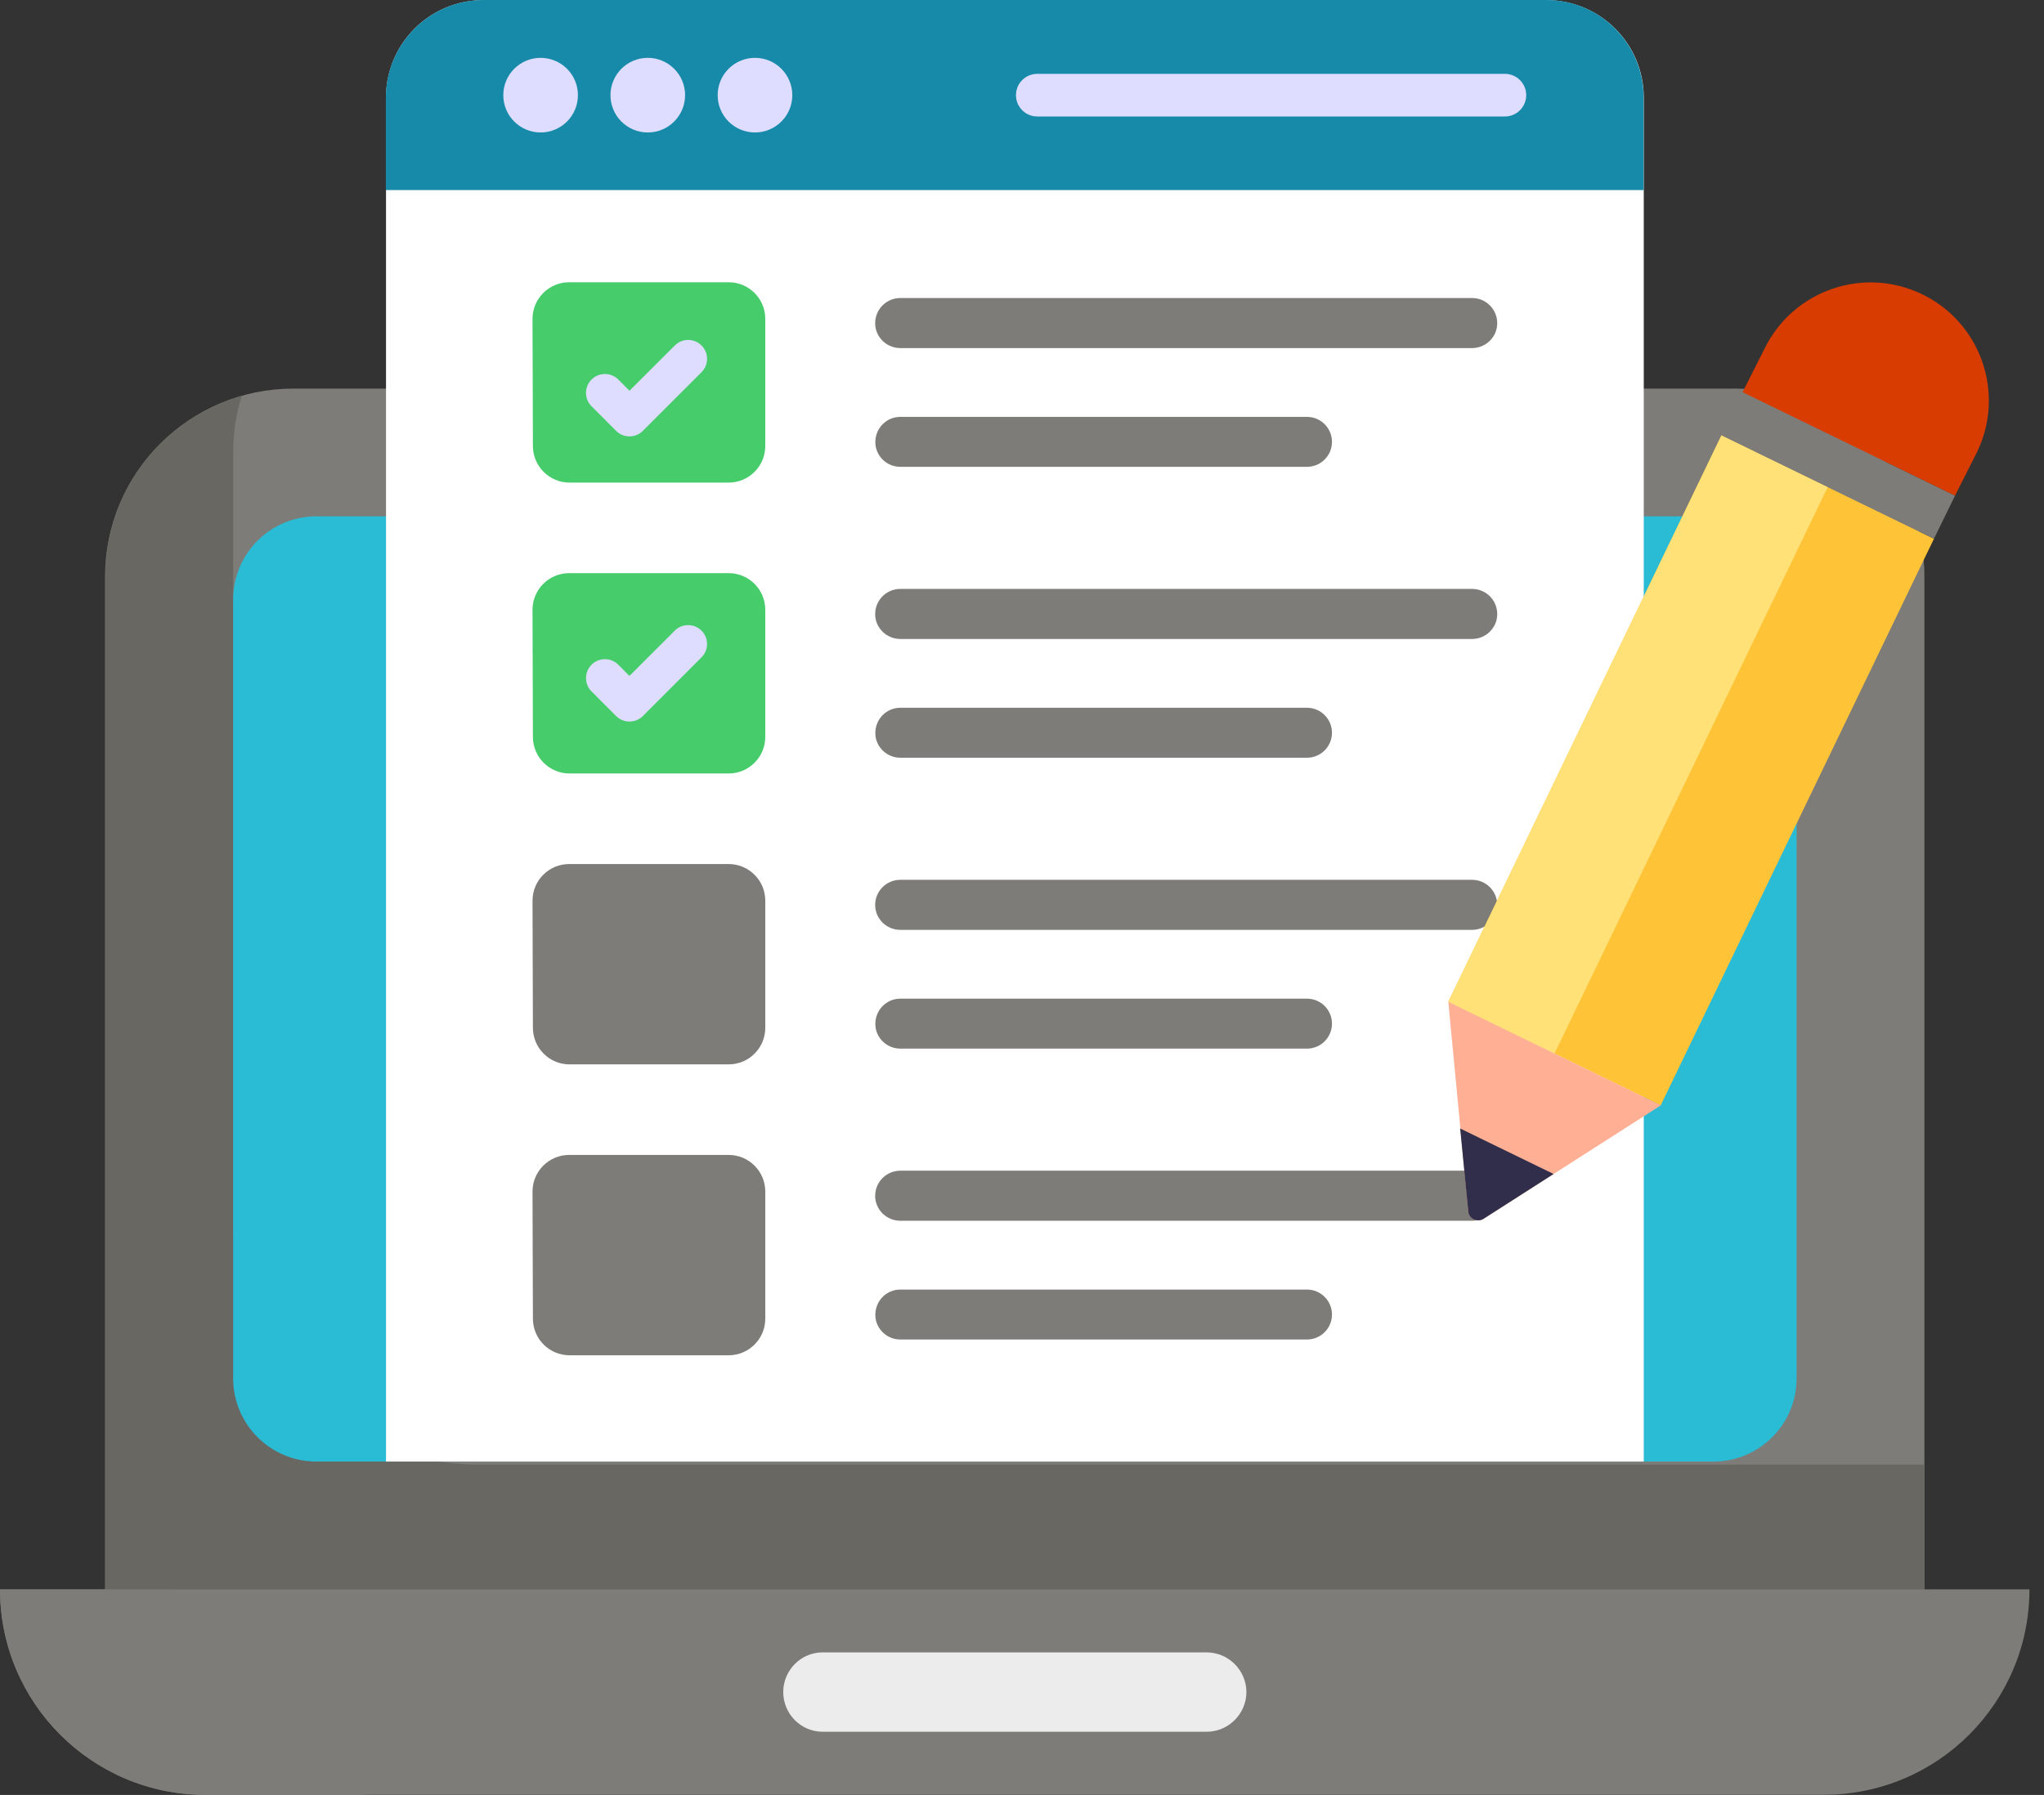
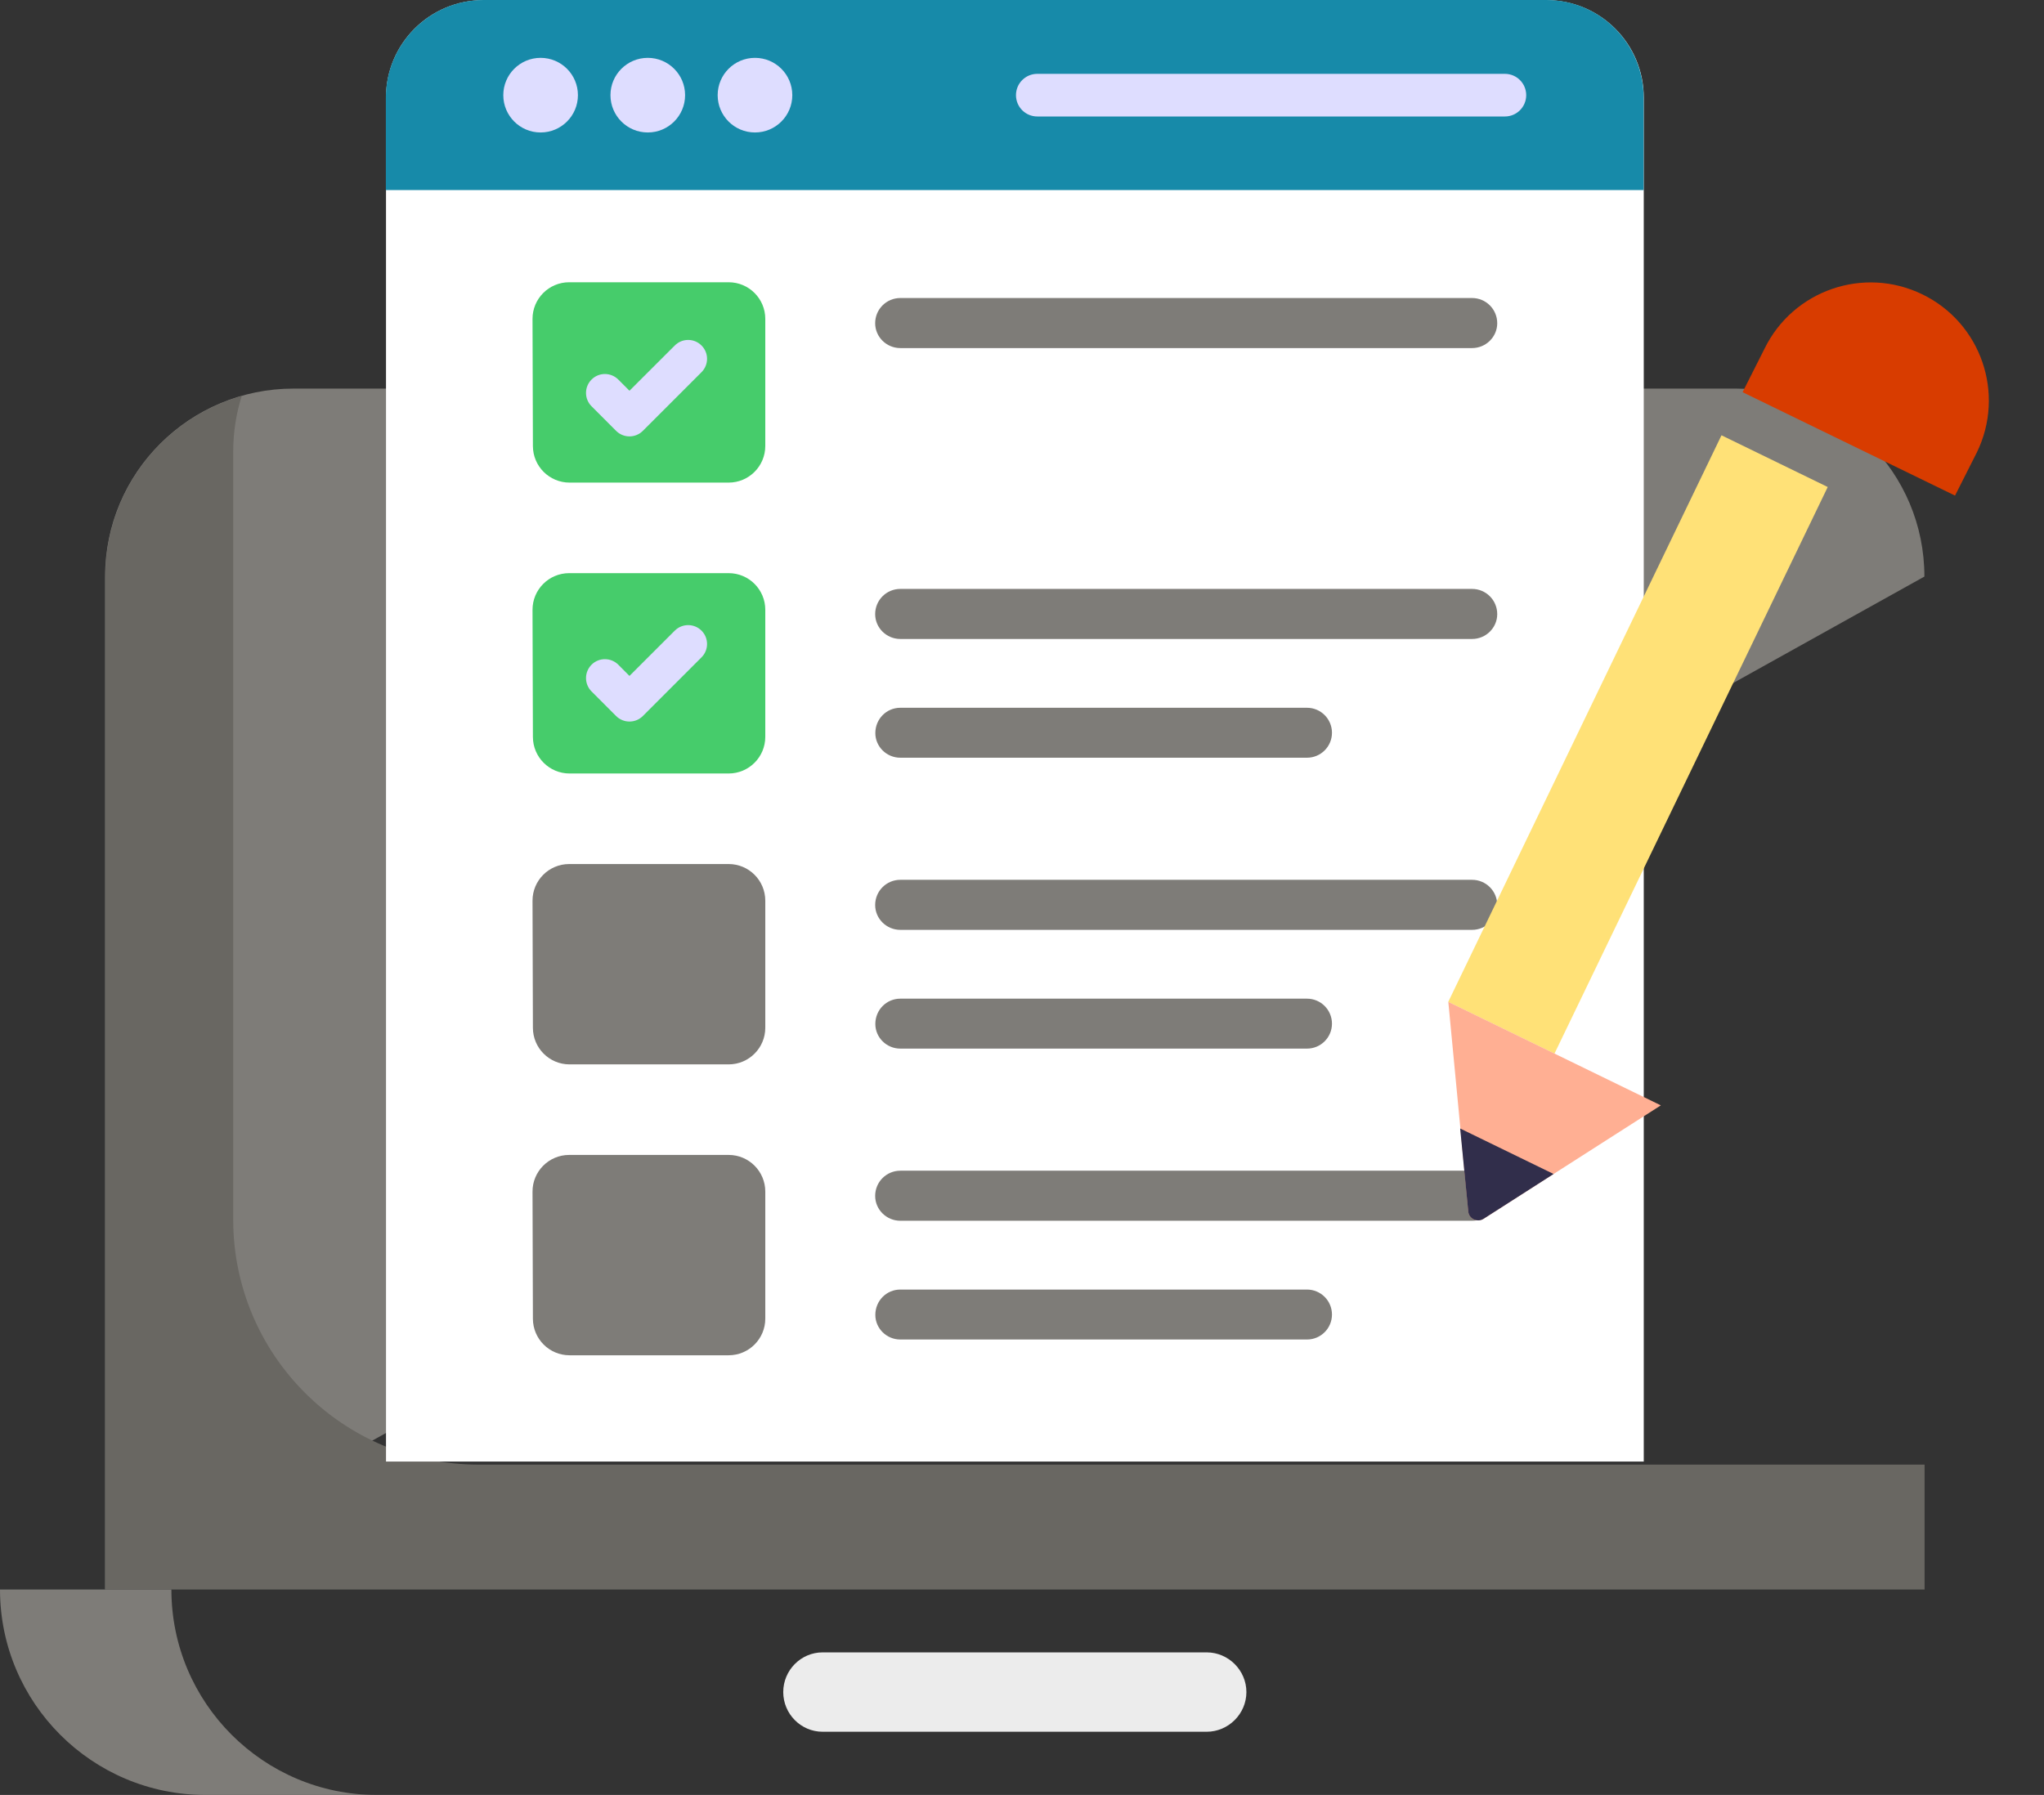
<svg xmlns="http://www.w3.org/2000/svg" width="74px" height="65px" viewBox="0 0 74 65" version="1.1">
  <rect x="0" y="0" width="74" height="65" fill="#333333" stroke="none" />
  <title>online application icon</title>
  <g id="Page-1" stroke="none" stroke-width="1" fill="none" fill-rule="evenodd">
    <g id="AHS-Learn/How-to-apply" transform="translate(-958, -1988)" fill-rule="nonzero">
      <g id="online-application-icon" transform="translate(958, 1988)">
-         <path d="M69.67,20.879 L69.67,57.555 L3.805,57.555 L3.805,20.879 C3.805,17.113 6.862,14.072 10.628,14.072 L62.863,14.072 C66.629,14.072 69.67,17.113 69.67,20.879 Z" id="Path" fill="#7E7C78" />
+         <path d="M69.67,20.879 L3.805,57.555 L3.805,20.879 C3.805,17.113 6.862,14.072 10.628,14.072 L62.863,14.072 C66.629,14.072 69.67,17.113 69.67,20.879 Z" id="Path" fill="#7E7C78" />
        <path d="M69.677,53.037 L69.677,57.56 L3.813,57.56 L3.813,20.885 C3.813,17.767 5.896,15.158 8.752,14.34 C8.551,14.973 8.443,15.652 8.443,16.362 L8.443,44.166 C8.443,49.065 12.415,53.037 17.315,53.037 L69.677,53.037 L69.677,53.037 Z" id="Path" fill="#696762" />
-         <path d="M66.035,64.993 L7.44,64.993 C3.332,64.993 0.002,61.663 0.002,57.555 L0.002,57.555 L73.473,57.555 L73.473,57.555 C73.473,61.663 70.143,64.993 66.035,64.993 Z" id="Path" fill="#7E7C78" />
        <path d="M13.645,65 L7.44,65 C3.334,65 0,61.666 0,57.56 L6.205,57.56 C6.205,61.666 9.539,65 13.645,65 Z" id="Path" fill="#7E7C78" />
-         <path d="M8.441,49.913 L8.441,21.711 C8.441,20.047 9.79,18.698 11.455,18.698 L62.03,18.698 C63.694,18.698 65.044,20.047 65.044,21.711 L65.044,49.913 C65.044,51.577 63.694,52.927 62.03,52.927 L11.455,52.927 C9.79,52.927 8.441,51.577 8.441,49.913 Z" id="Path" fill="#2ABBD5" />
        <path d="M59.51,52.927 L13.975,52.927 L13.975,3.532 C13.975,1.584 15.554,0.005 17.502,0.005 L55.983,0.005 C57.931,0.005 59.51,1.584 59.51,3.532 L59.51,52.927 Z" id="Path" fill="#FFFFFF" />
        <path d="M59.505,3.535 L59.505,6.884 L13.969,6.884 L13.969,3.535 C13.969,1.59 15.559,0 17.504,0 L55.985,0 C57.93,0 59.505,1.59 59.505,3.535 L59.505,3.535 Z" id="Path" fill="#178AA9" />
        <path d="M19.293,16.153 L19.279,11.551 C19.277,10.817 19.872,10.221 20.606,10.221 L26.38,10.221 C27.112,10.221 27.706,10.815 27.706,11.547 L27.706,16.149 C27.706,16.882 27.112,17.476 26.38,17.476 L20.619,17.476 C19.888,17.476 19.295,16.884 19.293,16.153 L19.293,16.153 Z" id="Path" fill="#46CC6B" />
        <path d="M19.293,26.687 L19.279,22.085 C19.277,21.351 19.872,20.755 20.606,20.755 L26.38,20.755 C27.112,20.755 27.706,21.349 27.706,22.081 L27.706,26.683 C27.706,27.416 27.112,28.01 26.38,28.01 L20.619,28.01 C19.888,28.01 19.295,27.418 19.293,26.687 L19.293,26.687 Z" id="Path" fill="#46CC6B" />
        <path d="M19.293,37.221 L19.279,32.619 C19.277,31.885 19.872,31.289 20.606,31.289 L26.38,31.289 C27.112,31.289 27.706,31.883 27.706,32.616 L27.706,37.218 C27.706,37.95 27.112,38.544 26.38,38.544 L20.619,38.544 C19.888,38.544 19.295,37.952 19.293,37.221 Z" id="Path" fill="#7E7C78" />
        <path d="M19.293,47.755 L19.279,43.153 C19.277,42.419 19.872,41.823 20.606,41.823 L26.38,41.823 C27.112,41.823 27.706,42.417 27.706,43.15 L27.706,47.752 C27.706,48.484 27.112,49.078 26.38,49.078 L20.619,49.078 C19.888,49.078 19.295,48.486 19.293,47.755 L19.293,47.755 Z" id="Path" fill="#7E7C78" />
        <g id="Group" transform="translate(21.216, 12.31)" fill="#DEDDFF">
          <path d="M1.089,3.292 C1.217,3.421 1.392,3.493 1.573,3.493 C1.755,3.493 1.929,3.421 2.057,3.292 L4.181,1.168 C4.449,0.9 4.449,0.467 4.181,0.201 C3.914,-0.067 3.482,-0.067 3.214,0.201 L1.573,1.84 L1.169,1.435 C0.901,1.168 0.468,1.166 0.201,1.434 C-0.067,1.701 -0.067,2.135 0.2,2.402 L1.089,3.292 Z" id="Path" />
          <path d="M1.573,13.819 C1.755,13.819 1.929,13.748 2.057,13.619 L4.181,11.494 C4.449,11.228 4.449,10.793 4.181,10.527 C3.914,10.26 3.482,10.26 3.214,10.527 L1.573,12.167 L1.169,11.761 C0.901,11.494 0.468,11.493 0.201,11.76 C-0.067,12.028 -0.067,12.461 0.2,12.728 L1.089,13.619 C1.217,13.748 1.392,13.819 1.573,13.819 L1.573,13.819 Z" id="Path" />
        </g>
        <g id="Group" transform="translate(31.684, 10.792)" fill="#7E7C78">
          <path d="M22.521,0.913 C22.521,1.406 22.114,1.813 21.608,1.813 L0.913,1.813 C0.407,1.813 0,1.406 0,0.913 C0,0.407 0.407,0 0.913,0 L21.608,0 C22.114,0 22.521,0.407 22.521,0.913 Z" id="Path" />
-           <path d="M16.538,5.209 C16.538,5.709 16.133,6.113 15.633,6.113 L0.911,6.113 C0.411,6.113 0.006,5.709 0.006,5.221 C0.006,4.709 0.411,4.304 0.911,4.304 L15.633,4.304 C16.133,4.304 16.538,4.709 16.538,5.209 Z" id="Path" />
        </g>
        <g id="Group" transform="translate(31.684, 21.326)" fill="#7E7C78">
          <path d="M22.521,0.913 C22.521,1.406 22.114,1.813 21.608,1.813 L0.913,1.813 C0.407,1.813 0,1.406 0,0.913 C0,0.407 0.407,0 0.913,0 L21.608,0 C22.114,0 22.521,0.407 22.521,0.913 Z" id="Path" />
          <path d="M16.538,5.209 C16.538,5.709 16.133,6.113 15.633,6.113 L0.911,6.113 C0.411,6.113 0.006,5.709 0.006,5.221 C0.006,4.709 0.411,4.304 0.911,4.304 L15.633,4.304 C16.133,4.304 16.538,4.709 16.538,5.209 Z" id="Path" />
        </g>
        <g id="Group" transform="translate(31.684, 31.86)" fill="#7E7C78">
          <path d="M22.521,0.913 C22.521,1.406 22.114,1.813 21.608,1.813 L0.913,1.813 C0.407,1.813 0,1.406 0,0.913 C0,0.407 0.407,0 0.913,0 L21.608,0 C22.114,0 22.521,0.407 22.521,0.913 Z" id="Path" />
          <path d="M16.538,5.209 C16.538,5.709 16.133,6.113 15.633,6.113 L0.911,6.113 C0.411,6.113 0.006,5.709 0.006,5.221 C0.006,4.709 0.411,4.304 0.911,4.304 L15.633,4.304 C16.133,4.304 16.538,4.709 16.538,5.209 Z" id="Path" />
        </g>
        <g id="Group" transform="translate(31.684, 42.394)" fill="#7E7C78">
          <path d="M22.521,0.913 C22.521,1.406 22.114,1.813 21.608,1.813 L0.913,1.813 C0.407,1.813 0,1.406 0,0.913 C0,0.407 0.407,0 0.913,0 L21.608,0 C22.114,0 22.521,0.407 22.521,0.913 Z" id="Path" />
          <path d="M16.538,5.209 C16.538,5.709 16.133,6.113 15.633,6.113 L0.911,6.113 C0.411,6.113 0.006,5.709 0.006,5.221 C0.006,4.709 0.411,4.304 0.911,4.304 L15.633,4.304 C16.133,4.304 16.538,4.709 16.538,5.209 Z" id="Path" />
        </g>
        <path d="M54.482,4.218 L37.554,4.218 C37.127,4.218 36.782,3.873 36.782,3.446 C36.782,3.019 37.127,2.674 37.554,2.674 L54.482,2.674 C54.909,2.674 55.254,3.019 55.254,3.446 C55.254,3.873 54.909,4.218 54.482,4.218 Z" id="Path" fill="#DEDDFF" />
        <g id="Group" transform="translate(18.221, 2.095)">
          <circle id="Oval" fill="#DEDDFF" cx="1.351" cy="1.351" r="1.351" />
          <circle id="Oval" fill="#DEDDFF" cx="5.231" cy="1.351" r="1.351" />
          <circle id="Oval" fill="#DEDDFF" cx="9.112" cy="1.351" r="1.351" />
          <path d="M26.903,59.179 C26.903,59.966 26.253,60.616 25.466,60.616 L11.56,60.616 C10.772,60.616 10.135,59.966 10.135,59.179 C10.135,58.392 10.772,57.742 11.56,57.742 L25.466,57.742 C26.253,57.742 26.903,58.392 26.903,59.179 Z" id="Path" fill="#ECECEC" />
        </g>
        <g id="Group" transform="translate(52.431, 10.227)">
-           <polygon id="Path" fill="#FFC338" points="7.692 29.801 0 26.055 9.893 5.536 17.585 9.282" />
          <polygon id="Path" fill="#FFE177" points="13.739 7.409 9.893 5.536 5.86559744e-06 26.055 3.846 27.928" />
-           <polygon id="Path" fill="#7E7C78" points="18.348 7.72 10.657 3.975 9.893 5.536 17.585 9.282" />
          <path d="M18.348,7.72 L10.657,3.975 L11.448,2.406 C12.483,0.282 15.043,-0.602 17.167,0.433 L17.167,0.433 C19.291,1.467 20.174,4.028 19.14,6.152 L18.348,7.72 Z" id="Path" fill="#D83C00" />
          <path d="M7.697,29.801 L3.814,32.286 L1.273,33.913 C1.048,34.051 0.747,33.905 0.726,33.647 L0.441,30.643 L0.003,26.054 L7.697,29.801 Z" id="Path" fill="#FFAF93" />
          <path d="M3.814,32.286 L1.273,33.913 C1.048,34.051 0.747,33.905 0.726,33.647 L0.432,30.639 L3.814,32.286 Z" id="Path" fill="#312E4B" />
        </g>
      </g>
    </g>
  </g>
</svg>